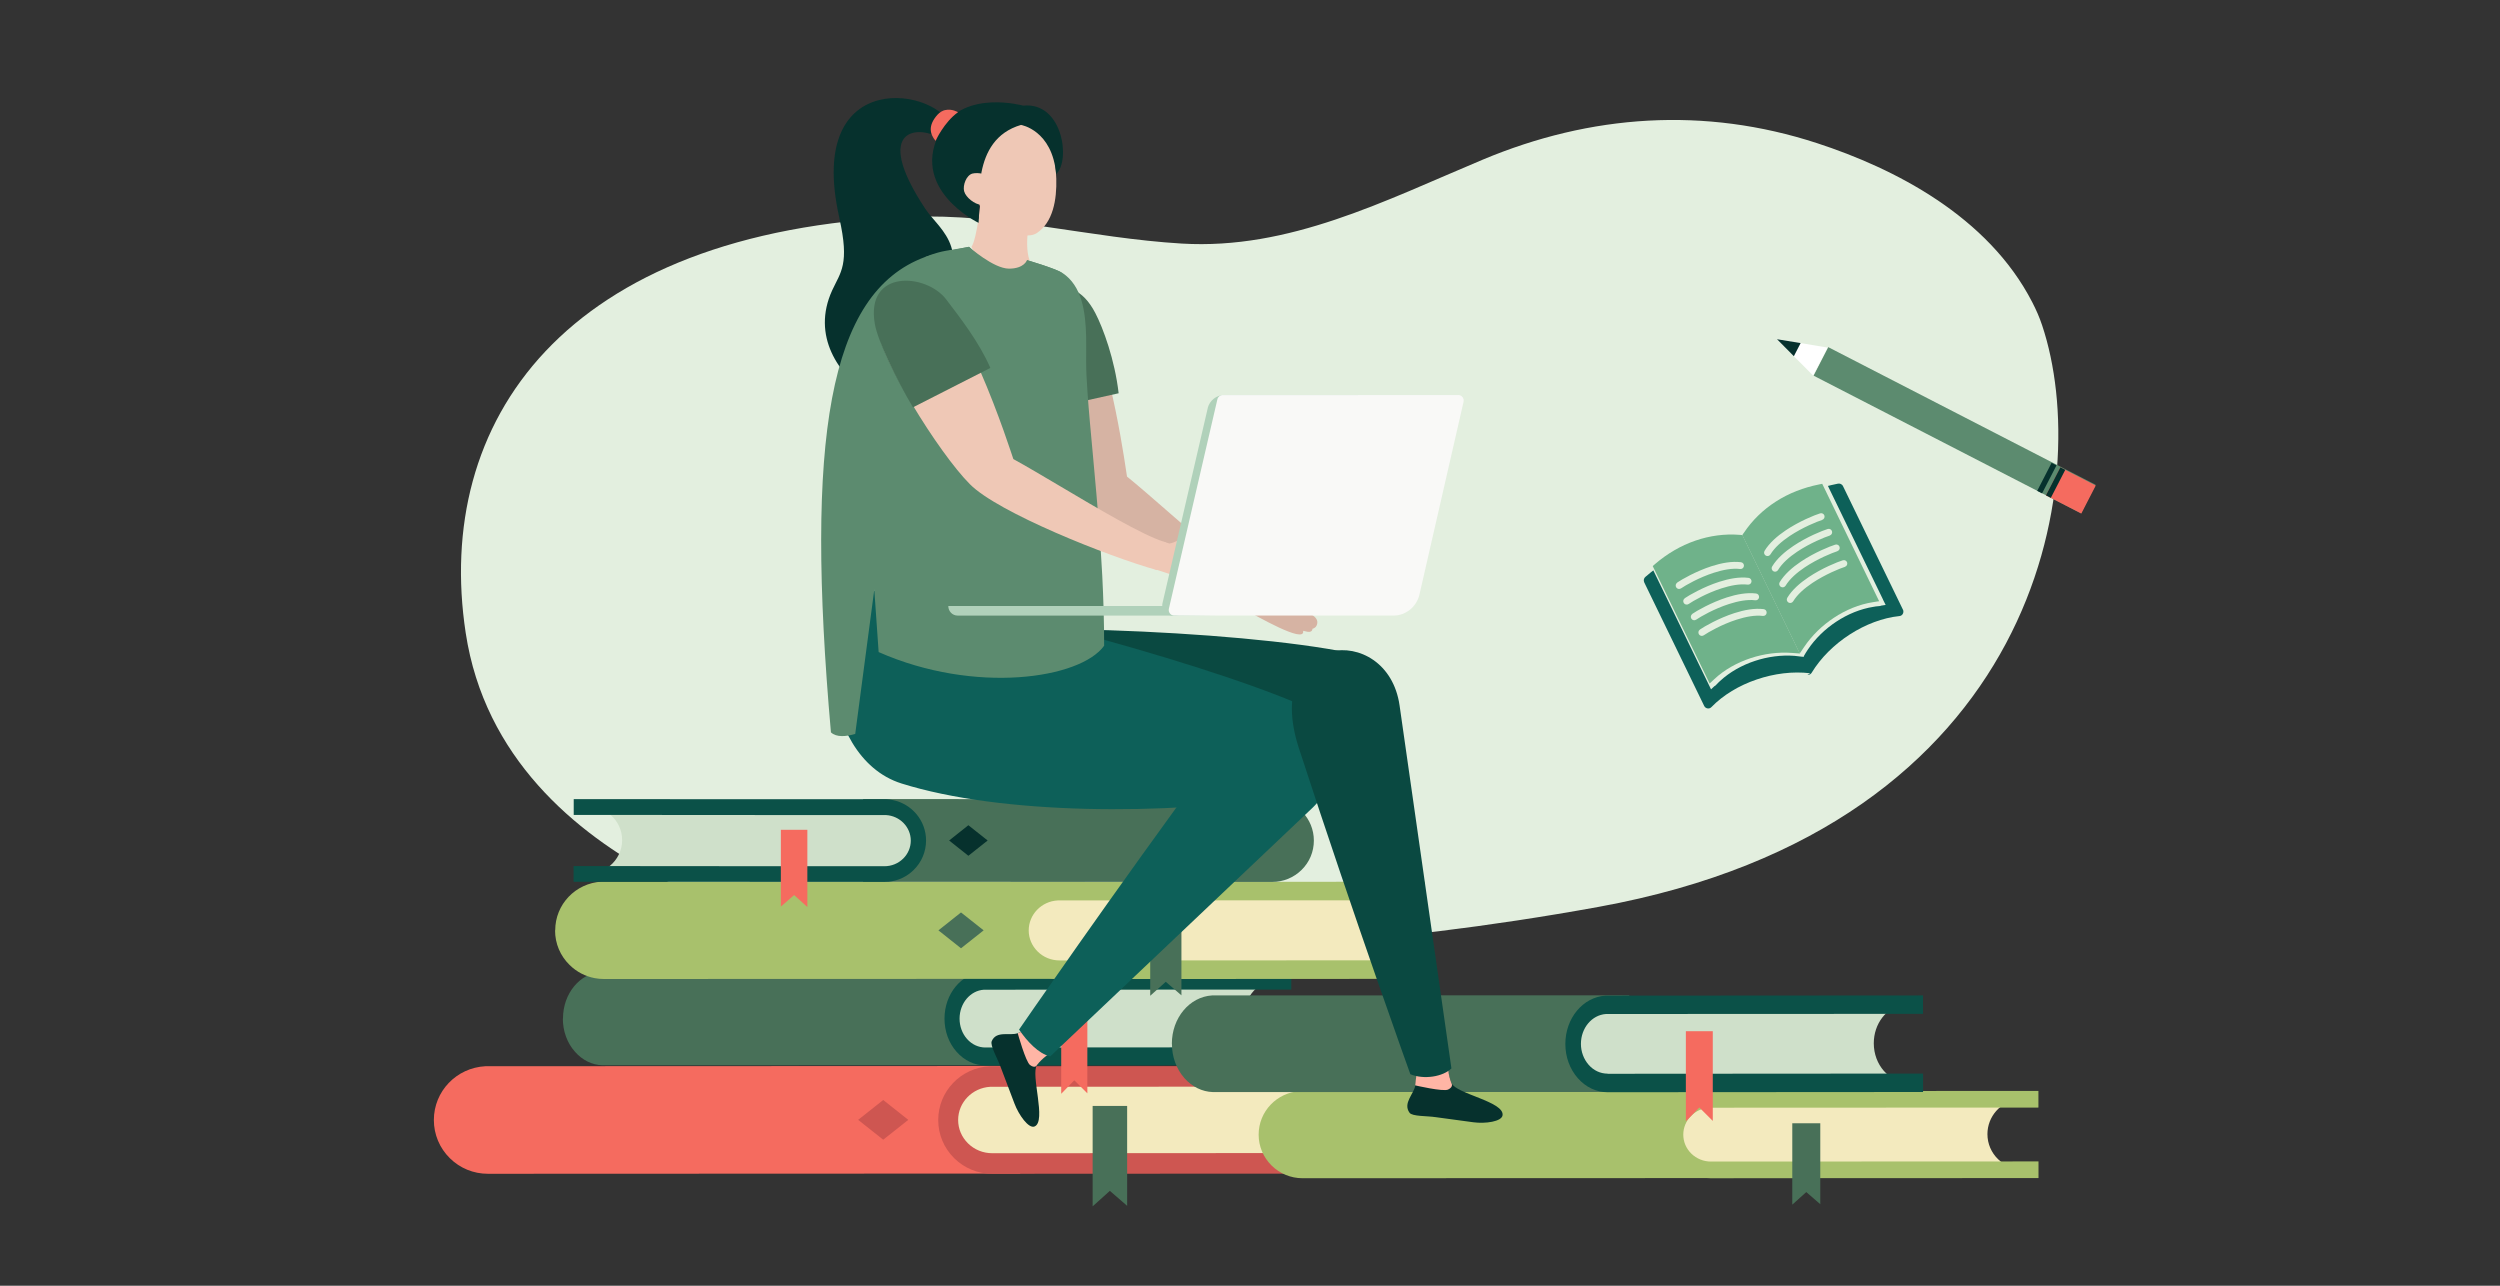
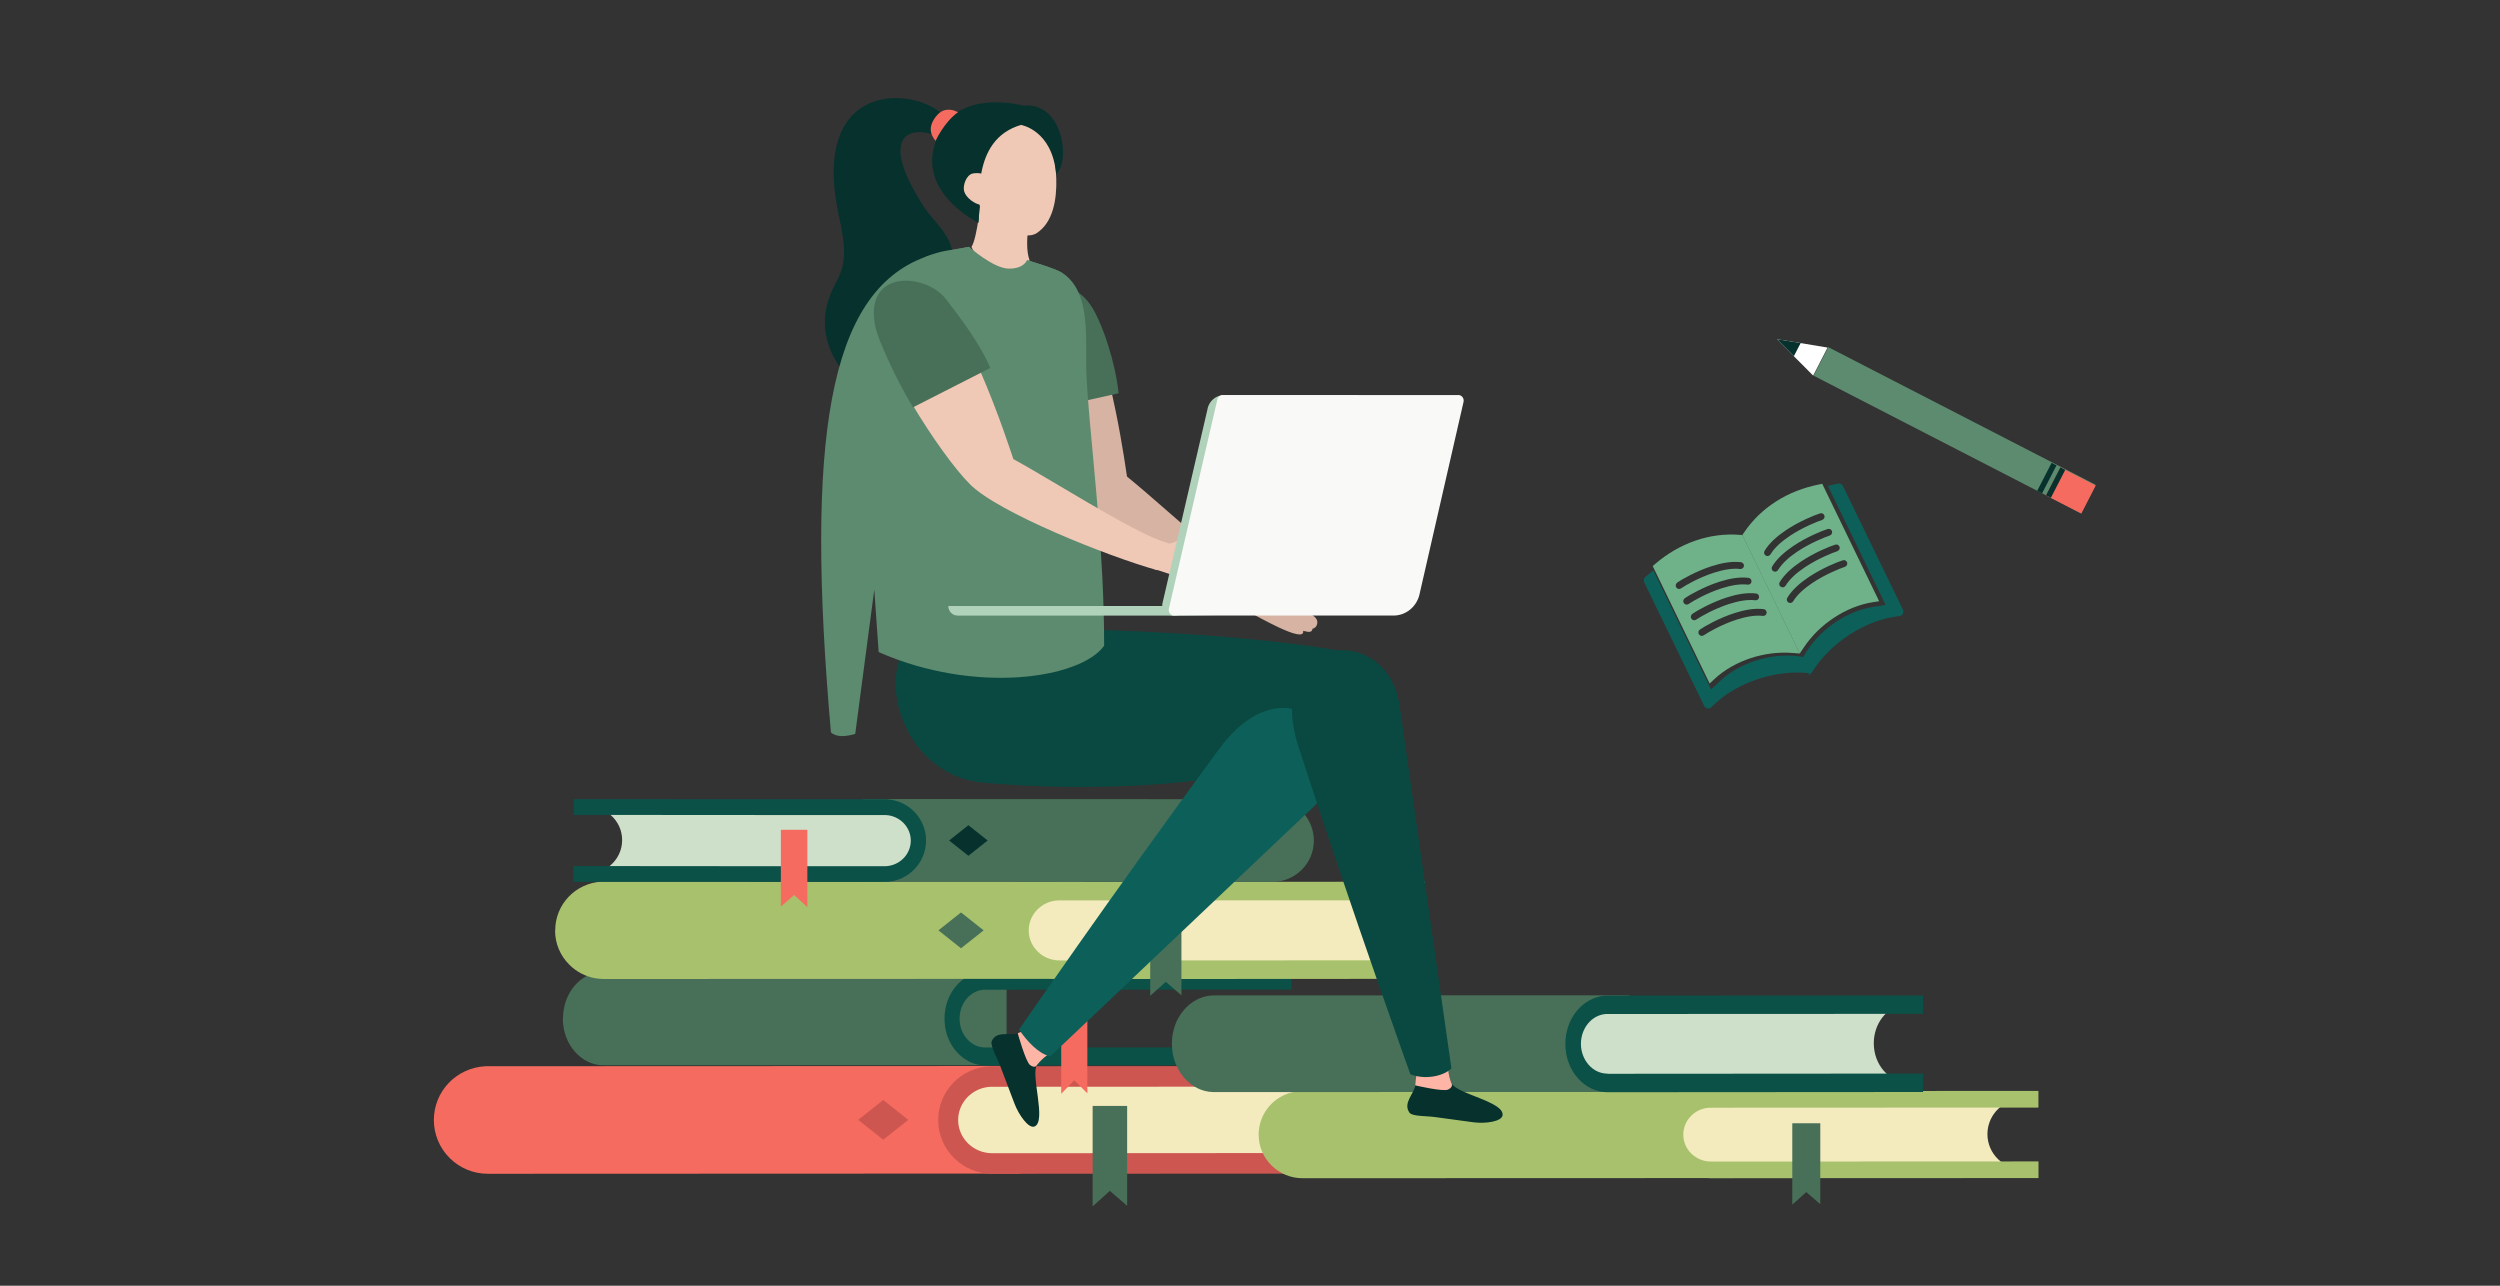
<svg xmlns="http://www.w3.org/2000/svg" id="Warstwa_2" viewBox="0 0 350 180">
  <rect x="0" y="0" width="350" height="180" fill="#333333" stroke="none" />
  <g id="layer_1">
-     <path d="M115.59,131.03s-45.1-7.65-50.39-42.41c-4.49-29.47,13.56-56.29,62.13-58.26,12.88-.52,25.3,2.98,38.11,3.74,15.06.9,28.38-5.98,42.15-11.75,15.1-6.33,31.02-7.46,46.82-2.3,10.75,3.51,23.91,10.19,30.12,22.29.53,1.03,1,2.09,1.37,3.21,7.21,21.58-.07,70.12-62.08,81.41-62.01,11.3-108.23,4.07-108.23,4.07" fill="#e3efdf" stroke-width="0" />
    <path d="M67.96,149.27c-4.08.22-7.22,3.53-7.22,7.53,0,2.02.8,3.93,2.24,5.35,1.43,1.41,3.32,2.18,5.33,2.18l74.52-.03v-15.06s-74.88.03-74.88.03Z" fill="#f56b5f" stroke-width="0" />
    <path d="M192.88,162.8c-3.41,0-6.17-2.73-6.18-6.09,0-3.05,2.27-5.57,5.23-6.03l-53.35.03c-3.25.18-5.83,2.83-5.82,6.09,0,3.37,2.77,6.09,6.18,6.09l54.13-.02v-.07h-.18Z" fill="#f3eabe" fill-rule="evenodd" stroke-width="0" />
    <path d="M138.92,161.45c-1.29,0-2.5-.49-3.4-1.38-.89-.88-1.38-2.04-1.38-3.27,0-2.47,1.98-4.51,4.51-4.65l56.88-.03v-2.88s-56.96.03-56.96.03c-4.08.22-7.22,3.53-7.22,7.53,0,2.02.8,3.93,2.24,5.35,1.43,1.41,3.32,2.18,5.33,2.18l56.61-.03v-2.88s-56.61.03-56.61.03Z" fill="#ce5651" stroke-width="0" />
    <polygon points="152.97 168.89 155.38 166.72 157.8 168.82 157.8 154.83 152.97 154.83 152.97 168.89" fill="#487058" fill-rule="evenodd" stroke-width="0" />
    <polygon points="120.14 156.78 123.65 159.56 127.16 156.78 123.65 154 120.14 156.78" fill="#ce5651" stroke-width="0" />
    <path d="M78.8,142.6c0,1.76.6,3.42,1.7,4.65,1.04,1.18,2.4,1.85,3.85,1.89.06,0,.12,0,.18,0h10.74s22.46-.01,22.46-.01h19.75s3.44-.01,3.44-.01v-2.48s0-8.1,0-8.1v-1.25s0-1.28,0-1.28h-5.97s-4.19,0-4.19,0h-8.27s-3.95,0-3.95,0h-5.56s-25.27.01-25.27.01h-3.43c-3.09.2-5.46,3.07-5.46,6.56Z" fill="#487058" stroke-width="0" />
-     <path d="M178.77,147.83c-2.58,0-4.67-2.37-4.67-5.3,0-2.65,1.71-4.85,3.95-5.24l-40.36.02c-2.46.15-4.41,2.47-4.41,5.3,0,2.93,2.09,5.3,4.67,5.3l40.95-.02v-.06h-.13Z" fill="#cfe0ca" fill-rule="evenodd" stroke-width="0" />
    <path d="M137.95,146.65c-.97,0-1.89-.43-2.57-1.2-.67-.76-1.04-1.77-1.04-2.84,0-2.15,1.5-3.93,3.41-4.05l43.03-.02v-2.51s-43.09.03-43.09.03c-3.09.19-5.46,3.07-5.46,6.55,0,1.76.6,3.42,1.7,4.65,1.08,1.22,2.51,1.9,4.03,1.9l42.83-.03v-2.51s-42.83.03-42.83.03Z" fill="#0b5148" stroke-width="0" />
    <polygon points="148.57 153.13 150.4 151.24 152.23 153.07 152.23 140.89 148.57 140.89 148.57 153.13" fill="#f56b5f" fill-rule="evenodd" stroke-width="0" />
    <path d="M77.71,130.26c0,1.83.72,3.55,2.03,4.83.98.97,2.2,1.6,3.52,1.85.42.08.86.12,1.29.12l63.22-.02h4.1s0-1.28,0-1.28v-9.71s0-1.3,0-1.3v-1.3s0-.03,0-.03h-27.46s0,.01,0,.01h-3.57s-3.63,0-3.63,0h-7.88s-13.83,0-13.83,0h-11.25c-3.69.2-6.52,3.19-6.52,6.81Z" fill="#a8c16c" stroke-width="0" />
    <path d="M197.08,135.68c-3.08,0-5.58-2.46-5.58-5.5,0-2.75,2.05-5.04,4.72-5.44l-48.2.02c-2.94.16-5.26,2.56-5.26,5.5,0,3.04,2.5,5.51,5.58,5.5l48.9-.02v-.06h-.16Z" fill="#f3eabe" fill-rule="evenodd" stroke-width="0" />
    <path d="M148.34,134.46c-1.16,0-2.26-.44-3.07-1.25-.8-.79-1.25-1.84-1.25-2.95,0-2.23,1.79-4.08,4.07-4.2l51.39-.02v-2.6s-51.45.03-51.45.03c-3.69.2-6.52,3.19-6.52,6.8,0,1.83.72,3.55,2.03,4.83,1.29,1.27,3,1.97,4.82,1.97l51.14-.03v-2.6s-51.14.03-51.14.03Z" fill="#a8c16c" stroke-width="0" />
    <polygon points="161.03 139.41 163.21 137.45 165.4 139.35 165.4 128.48 161.03 128.48 161.03 139.41" fill="#487058" fill-rule="evenodd" stroke-width="0" />
    <polygon points="131.38 130.25 134.54 132.76 137.71 130.25 134.54 127.74 131.38 130.25" fill="#487058" stroke-width="0" />
    <path d="M178.39,111.89c3.14.17,5.55,2.71,5.55,5.79,0,1.56-.61,3.02-1.72,4.11-1.1,1.08-2.55,1.68-4.1,1.68l-57.29-.02v-11.58s57.57.02,57.57.02Z" fill="#487058" stroke-width="0" />
    <path d="M82.22,122.29v.05h27.1s3.72.02,3.72.02h7.79s3.01,0,3.01,0c2.62,0,4.75-2.09,4.75-4.68,0-2.5-1.98-4.55-4.48-4.68h-3.27s-7.2,0-7.2,0h-30.55c.91.12,1.73.52,2.39,1.09,1,.86,1.62,2.12,1.62,3.53,0,1.46-.68,2.76-1.74,3.62-.82.66-1.87,1.06-3.01,1.06h-.14Z" fill="#cfe0ca" fill-rule="evenodd" stroke-width="0" />
    <path d="M80.31,123.45h15.18s13.83.01,13.83.01h3.72s4.14,0,4.14,0h6.65c.17,0,.33,0,.5-.02h.07s0,0,0,0c1.33-.13,2.56-.7,3.52-1.65,1.11-1.09,1.72-2.55,1.73-4.11,0-2.79-1.99-5.15-4.7-5.68-.28-.06-.56-.09-.85-.11h-3.27s-7.2,0-7.2,0h-13.34s-9.48-.01-9.48-.01h-10.49s0,0,0,0v2.21s5.16,0,5.16,0l28.15.02h7.2s3.21,0,3.21,0c1.94.11,3.47,1.68,3.47,3.58,0,.94-.38,1.84-1.06,2.51-.7.69-1.63,1.07-2.62,1.07h-3.01s-7.79,0-7.79,0h-3.72s-23.96-.02-23.96-.02h-5.05s0,2.21,0,2.21Z" fill="#0b5148" stroke-width="0" />
    <polygon points="113.03 126.98 111.18 125.31 109.32 126.92 109.32 116.17 113.03 116.17 113.03 126.98" fill="#f56b5f" fill-rule="evenodd" stroke-width="0" />
    <polygon points="138.27 117.67 135.57 119.81 132.88 117.67 135.57 115.53 138.27 117.67" fill="#06312d" stroke-width="0" />
    <path d="M182.06,152.75c-3.31.18-5.85,2.86-5.85,6.1,0,1.64.65,3.18,1.82,4.33,1.16,1.14,2.69,1.77,4.32,1.77l60.36-.02v-12.2s-60.65.02-60.65.02Z" fill="#a8c16c" stroke-width="0" />
    <path d="M283.24,163.71c-2.76,0-5-2.21-5-4.93,0-2.47,1.84-4.52,4.23-4.88l-43.22.02c-2.63.14-4.72,2.3-4.72,4.93,0,2.73,2.24,4.94,5,4.93l43.84-.02v-.05h-.14Z" fill="#f3eabe" fill-rule="evenodd" stroke-width="0" />
    <path d="M239.54,162.62c-1.04,0-2.02-.4-2.76-1.12-.72-.71-1.12-1.65-1.12-2.65,0-2,1.6-3.66,3.65-3.77l46.07-.02v-2.33s-46.13.02-46.13.02c-3.31.18-5.85,2.86-5.85,6.1,0,1.64.65,3.18,1.82,4.33,1.16,1.14,2.69,1.77,4.32,1.77l45.85-.02v-2.33s-45.86.02-45.86.02Z" fill="#a8c16c" stroke-width="0" />
    <polygon points="250.92 168.65 252.88 166.89 254.84 168.59 254.84 157.26 250.92 157.26 250.92 168.65" fill="#487058" fill-rule="evenodd" stroke-width="0" />
    <path d="M164.07,146.14c0,1.82.62,3.52,1.75,4.8,1.07,1.21,2.48,1.9,3.97,1.95.06,0,.12,0,.18,0h11.07s23.16-.01,23.16-.01h20.36s3.54-.01,3.54-.01v-2.56s0-8.35,0-8.35v-1.29s0-1.32,0-1.32h-6.16s-4.32,0-4.32,0h-8.53s-4.07,0-4.07,0h-5.73s-26.06.01-26.06.01h-3.54c-3.18.2-5.63,3.17-5.63,6.76Z" fill="#487058" stroke-width="0" />
    <path d="M267.15,151.53c-2.66,0-4.82-2.45-4.82-5.47,0-2.74,1.77-5,4.08-5.41l-41.63.02c-2.54.16-4.55,2.54-4.54,5.46,0,3.02,2.16,5.47,4.82,5.47l42.23-.02v-.06s-.14,0-.14,0Z" fill="#cfe0ca" fill-rule="evenodd" stroke-width="0" />
    <path d="M225.06,150.31c-1,0-1.95-.44-2.65-1.24-.69-.79-1.08-1.83-1.08-2.93,0-2.22,1.54-4.05,3.51-4.18l44.38-.02v-2.58s-44.44.03-44.44.03c-3.18.2-5.63,3.17-5.63,6.76,0,1.82.62,3.52,1.75,4.8,1.11,1.26,2.59,1.96,4.16,1.96l44.17-.03v-2.58s-44.17.03-44.17.03Z" fill="#0b5148" stroke-width="0" />
-     <polygon points="236.02 156.99 237.91 155.05 239.79 156.93 239.79 144.37 236.02 144.37 236.02 156.99" fill="#f56b5f" fill-rule="evenodd" stroke-width="0" />
    <path d="M128.83,89.23c6.17-2.25,44.35-1.14,60.29,2.21,6.78,1.42,6.22,10.23.12,12.65-16.3,6.47-37.13,6.76-51.48,5.5-12.6-1.11-15.6-17.93-8.93-20.36Z" fill="#0a4941" stroke-width="0" />
    <path d="M144.37,143.96l2.49,3.39s-1.17,1.04-1.67,1.73c-.96,1.33,1.38,7.93-.36,8.63-.82.33-2.2-1.61-2.8-3.2-.56-1.47-1.62-4.24-1.95-5.15-.42-1.16-1.49-2.99-1.24-3.59.66-1.55,2.58-.7,3.65-1.13.92-.37,1.89-.68,1.89-.68Z" fill="#06312d" stroke-width="0" />
    <path d="M147.06,147.42s-1.09.65-1.87,1.67c0,0-.25.57-.99.01-.61-.46-1.72-4.45-1.72-4.45.91-.39,2.74-1.11,2.74-1.11l1.84,3.88Z" fill="#ffb5a5" stroke-width="0" />
-     <path d="M121.11,82.7c6.49-.87,46.88,9.62,61.79,16.33,6.34,2.86,4.01,11.35-2.44,12.4-17.25,2.81-40.47,2.59-54.24-1.74-12.1-3.8-12.12-26.05-5.11-27Z" fill="#0d6059" stroke-width="0" />
    <path d="M183.68,113.16c-21.01,19.92-36.65,34.74-36.65,34.74-1.6-.36-3.24-2.1-4.36-3.76,0,0,12.82-18.66,28.01-39.28,10.01-13.6,21.57.17,13,8.3Z" fill="#0d6059" stroke-width="0" />
    <path d="M198.47,149.91l4.08-.61s.32,1.56.66,2.34c.66,1.51,7.39,2.58,7.15,4.49-.11.9-2.43,1.21-4.07.99-1.52-.2-4.38-.58-5.31-.72-1.18-.18-3.26-.09-3.64-.61-.99-1.35.65-2.68.8-3.84.13-1.01.34-2.04.34-2.04Z" fill="#06312d" stroke-width="0" />
    <path d="M202.69,149.14s.03,1.3.51,2.5c0,0,.36.5-.47.9-.68.33-4.61-.59-4.61-.59.11-1.01.38-3.01.38-3.01l4.18.2Z" fill="#ffb5a5" stroke-width="0" />
    <path d="M195.94,98.76c4.16,29.13,7.26,50.82,7.26,50.82-1.19,1.16-3.84,1.6-5.75.81,0,0-7.61-21.11-15.61-45.66-5.27-16.19,12.4-17.85,14.1-5.97Z" fill="#0a4941" stroke-width="0" />
    <path d="M117.5,30.5c1.48,6.54.18,7.59-1,10.16-5.81,12.73,15.13,21.73,14.34,14.73-.31-2.73-7.93-2.62-1.15-10.92,7.49-9.17,1.86-12.18-.17-15.27-7.72-11.7-.49-11.64,2.08-9.79,1.52,1.1,2,.06,1.69-1.34-1.29-5.7-20.69-9.28-15.78,12.43Z" fill="#06312d" stroke-width="0" />
    <path d="M179.55,81.8c-.71.3-1.5.54-2.26.6.05.48.19,1.08,1.11,1.14.37.02,2.04-1.32,2.08-1.7.07-.67-.55-.24-.93-.04Z" fill="#d6b3a3" stroke-width="0" />
    <path d="M182.3,85.11c-.14-.1-2.2-1.45-3.18-1.94-.82-.42-1.75-.68-2.66-1.2-.05-.01-1.75,2.51-2.12,3.41,1.36.73,8.41,4.83,8.1,2.96-.02-.13,1.24.53,1.31-.32,0,0,.38-.05.56-.42.23-.47.12-.89-.26-1.24-.29-.27-1.34-.94-1.75-1.24Z" fill="#d6b3a3" stroke-width="0" />
    <path d="M157.78,66.71c-.11-.52-2.12-16.12-6.11-23.89-2.11-4.11-9.44-5.35-9.44,2.53,0,5.06,5.66,18.98,8.96,23.69,3.12,4.59,17.3,13.55,23.69,16.67l1.88-3.59c-2.58-1.2-8.47-6.33-13.2-10.46-2.17-1.89-4.22-3.68-5.79-4.95" fill="#d6b3a3" stroke-width="0" />
    <path d="M156.61,55.06c-.54-4.7-2.17-9.13-3.26-11.22-3.6-6.95-9.5-2.29-9.48,2.36.01,3.29-.02,7.58.92,11.49l11.81-2.63Z" fill="#487058" stroke-width="0" />
    <path d="M137.31,25.6c.22,2.1-.56,7.89-1.3,8.96,1.54,3.9,7.62,4.12,8.12,1.86-.88-2.47.29-6.97.31-7.39-1.5.18-6.64-3.02-7.13-3.43Z" fill="#efc8b6" stroke-width="0" />
    <path d="M154.59,90.39c-3.32,4.64-18.08,6.85-31.58.9l-.61-8.75-2.67,20.21c-1.26.37-2.62.51-3.4-.22-3.61-41.05-.34-61.48,13.1-66.52,1.51-.56,6.23-1.46,6.23-1.46,0,0,3.15,3.3,5.32,3.3,2.97,0,2.8-1.43,2.8-1.43,0,0,4,1.17,4.95,1.79,2.74,1.79,3.25,5.43,3.33,8.96.02,1.19,0,2.37,0,3.46,0,1.19.07,2.65.19,4.3.35,5.07,1.14,12.12,1.7,19.9.14,1.91.26,3.86.37,5.84.16,3.19.26,6.46.26,9.72Z" fill="#5c8b6f" stroke-width="0" />
    <path d="M141.26,37.61c-2.17,0-5.6-3.05-5.6-3.05,0,0-2.43.41-3.19.54-1.67.29-3.04.92-3.04.92,5.94,3.25,14.87,11.87,14.87,11.87,0,0,3.84-5.25,4.32-9.74-1.18-.67-4.84-1.73-4.84-1.73,0,0-.39,1.19-2.52,1.19Z" fill="#5c8b6f" stroke-width="0" />
    <path d="M165.89,75.1c-.65.43-1.38.81-2.12,1.01.13.46.38,1.03,1.29.91.36-.05,1.78-1.67,1.75-2.05-.04-.67-.58-.13-.92.13Z" fill="#efc8b6" stroke-width="0" />
    <path d="M166.72,81.21h-.06c-2.07-.53-4.51-1.38-5.27-1.62.21-.96,1.44-3.75,1.49-3.75.99.35,1.94.43,2.83.7,1.04.3,3.3,1.26,3.47,1.32.44.22,1.6.68,1.93.89.43.27.61.65.49,1.13-.08.17-.36.56-1.47.06-1.37-.61-2.19-.87-2.19-.87,0,0,.33.82-.31.93,0,0,.36.69-.33.89,0,0,.01.47-.57.31" fill="#efc8b6" stroke-width="0" />
    <path d="M161.99,79.82c-6.83-1.9-22.33-8.09-26.2-12.03-2.15-2.14-5.42-6.71-8.13-11.27-2.4-4.03-4.38-8.05-4.79-10.39-1.36-7.75,6.06-7.89,8.85-4.23,1.97,2.59,3.86,6.31,5.48,9.98,2.67,6.11,4.55,12.08,4.67,12.39,1.76.96,4.09,2.35,6.55,3.8,5.17,3.07,11.54,6.84,14.46,7.75l.06.02c.09.03.19.06.27.08h0s-1.22,3.85-1.22,3.85v.04Z" fill="#efc8b6" stroke-width="0" />
    <path d="M139.14,17.5c-3.2,1.24-4.32,4.78-3.13,8.06l1.23,3.4c.9,2.47,5.99,4.93,7.91,3.67,4.53-2.98,2.2-12.71,1.65-13.7-1.53-2.76-4.69-2.58-7.67-1.42Z" fill="#efc8b6" stroke-width="0" />
    <path d="M143.24,14.79s-8.16-2.28-11.4,3.25c-4.88,8.33,5.16,13.16,5.16,13.16.3-2.72-1.19-11.62,5.94-13.71,0,0,4.37.7,4.92,6.88,2.07-1.89.92-10.16-4.62-9.58Z" fill="#06312d" stroke-width="0" />
    <path d="M134.99,26.8c.21.83,1.5,1.84,2.35,1.86.11-1.01.32-3.06.3-4.29-.54-.19-1.17-.15-1.5-.07-.85.23-1.38,1.62-1.16,2.5Z" fill="#efc8b6" stroke-width="0" />
    <path d="M132.34,15.4c-.37.09-.76.29-1.12.69-1.33,1.52-1.03,2.69-.24,3.63,0,0,1.18-2.61,3.14-4.01,0,0-.85-.52-1.78-.3Z" fill="#f56b5f" stroke-width="0" />
    <path d="M127.81,57.02c-2.4-4.03-4.92-9.31-5.33-11.64-1.36-7.75,7.19-7.13,9.98-3.47,1.97,2.59,4.58,5.92,6.19,9.6l-10.84,5.52Z" fill="#487058" stroke-width="0" />
    <path d="M132.76,84.84h0c0,.74.58,1.34,1.29,1.34h30.45c.71,0,1.29-.6,1.29-1.34h0s-33.04,0-33.04,0Z" fill="#b0d1ba" stroke-width="0" />
    <path d="M169.09,57.11l-6.35,27.37c-.1.44-.01,1.7,1.57,1.7l25.8-.34v-30.53h-18.69c-1.08-.02-2.05.72-2.34,1.8" fill="#b0d1ba" stroke-width="0" />
    <path d="M204.15,55.31h-32.98c-.34,0-.64.23-.73.57l-6.79,29.31c-.13.5.23.99.73.99h30.71c1.68,0,3.16-1.16,3.61-2.84l6.19-27.05c.13-.5-.23-.99-.73-.99" fill="#f9f9f7" stroke-width="0" />
    <path d="M253.04,94.47h.09s0,0,0,0h0c.09,0,.17-.02.25-.05h0s0,0,0,0h0s0,0,0,0h0s0,0,0,0c.07-.04.14-.09.2-.16h0s0,0,0,0l.05-.07c1.28-2.11,3.17-3.96,5.33-5.36,2.17-1.4,4.61-2.34,6.96-2.58h0c.35-.03.59-.35.55-.7,0-.08-.03-.15-.07-.22l-8.38-17.27c-.14-.29-.46-.42-.75-.34-.32.06-.61.12-.87.19-.17.04-.33.08-.49.12l.57,1.18,7.14,14.72v.02s.37.74.37.74l-.64.1c-.07.04-.15.06-.23.06h0c-.17.01-.34.03-.5.05l-.3.05c-1.87.29-3.68,1.05-5.25,2.09-1.56,1.03-2.95,2.37-3.99,3.93h0c-.19.28-.36.57-.53.86h0s0,.01,0,.01h0s0,0,0,0h0s0,0,0,0h0s0,.01,0,.01h0s0,0,0,0h0s0,.01,0,.01h0s0,0,0,0h0s0,0,0,0h0s0,0,0,0h0s0,0,0,0h0s0,0,0,0h0s0,0,0,0h0s0,.01,0,.01h0s0,.01,0,.01h0s0,.01,0,.01h0s0,0,0,0h0s0,.01,0,.01h0s0,0,0,0h0s0,0,0,0h0s0,0,0,0h0s0,.01,0,.01h0s0,.01,0,.01h0s0,0,0,0h0s0,.01,0,.01h0s0,.01,0,.01h0s0,0,0,0h0s0,0,0,0h-.01s0,0,0,0h0s-.01,0-.01,0h0s-.01,0-.01,0h0s0,0,0,0h-.01s0,0,0,0h0s-.01,0-.01,0h0s-.01,0-.01,0h0s0,0,0,0h-.01s0,0,0,0h0s-.01,0-.01,0h0s0,0,0,0h-.01s0,0,0,0h0s-.01,0-.01,0h-.01s0,0,0,0h0s-.01,0-.01,0h0s0,0,0,0h-.01s0,0,0,0h0s-.01,0-.01,0h0s0,0,0,0h-.01s0,0,0,0h-.01s0,0,0,0h0s0,0,0,0h-.01s0,0,0,0h0s-.01,0-.01,0h0s-.01,0-.01,0h0s0,0,0,0h-.01s0,0,0,0h0s-.01,0-.01,0h0s-.01,0-.01,0h0s0,0,0,0h-.01s0,0,0,0h0s-.01,0-.01,0h0s-.01,0-.01,0h0s0,0,0,0h-.01s0,0,0,0h0s0,0,0,0h0s0,0,0,0h-.01s0,0,0,0h0s-.01,0-.01,0h0s0,0,0,0h-.01s0,0,0,0h-.01s0,0,0,0h0s0,0,0,0h0s0,0,0,0h0s0,0,0,0h0s0,0,0,0h0s0,0,0,0h0s0,0,0,0h0s0,0,0,0h0s0,0,0,0h0s0,0,0,0h0s0,0,0,0h0c-.33-.05-.67-.09-1.01-.12h0c-1.87-.14-3.79.12-5.56.71-1.79.59-3.51,1.54-4.9,2.83l-.2.19c-.13.13-.25.25-.37.38h0c-.06.06-.12.11-.2.14l-.47.44-8.08-16.65c-.12.09-.24.19-.36.28-.23.18-.47.38-.72.6-.24.18-.33.51-.19.8l8.38,17.27c.03.07.08.13.13.19.25.25.65.25.89,0h0c1.65-1.7,3.89-3.04,6.34-3.87,2.43-.83,5.06-1.17,7.5-.87h0Z" fill="#0d6059" stroke-width="0" />
    <path d="M245.09,92.14c-1.87.62-3.68,1.61-5.12,2.97l-.62.58-7.97-16.44.37-.32c1.65-1.41,3.54-2.53,5.6-3.24,2-.69,4.11-.98,6.23-.81l.36.03,8.04,16.58-1.09-.08c-1.95-.15-3.95.12-5.8.73h0ZM234.8,81.58c-.22.15-.27.45-.12.67.15.22.45.27.67.12.61-.42,2.51-1.52,4.6-2.19,1.25-.4,2.56-.66,3.67-.52.26.03.5-.15.53-.42.03-.26-.15-.5-.42-.53-1.27-.16-2.72.11-4.09.55-2.2.71-4.21,1.87-4.85,2.31ZM235.86,83.77c-.22.15-.27.45-.12.67.15.22.45.27.67.12.61-.42,2.51-1.52,4.6-2.19,1.25-.4,2.56-.66,3.67-.52.26.03.5-.15.53-.42.03-.26-.15-.5-.42-.53-1.27-.16-2.72.11-4.09.55-2.2.71-4.21,1.87-4.85,2.31ZM236.92,85.96c-.22.15-.27.45-.12.67.15.22.45.27.67.12.61-.42,2.51-1.52,4.6-2.19,1.25-.4,2.56-.66,3.67-.52.26.03.5-.15.53-.42.03-.26-.15-.5-.42-.53-1.27-.16-2.72.11-4.09.55-2.2.71-4.21,1.87-4.85,2.31ZM237.98,88.15c-.22.15-.27.45-.12.67.15.22.45.27.67.12.61-.42,2.51-1.52,4.6-2.19,1.25-.4,2.56-.66,3.67-.52.26.03.5-.15.53-.42.03-.26-.15-.5-.41-.53-1.27-.16-2.72.11-4.09.55-2.2.71-4.21,1.87-4.85,2.31Z" fill="#6fb28a" fill-rule="evenodd" stroke-width="0" />
    <path d="M244.13,74.61c1.18-1.77,2.71-3.25,4.49-4.39,1.83-1.18,3.88-1.96,6.01-2.39l.48-.1,7.97,16.44-.84.13c-1.96.3-3.86,1.1-5.5,2.19-1.62,1.07-3.08,2.47-4.17,4.1l-.61.9-8.04-16.58.2-.3ZM255.11,72.78c.25-.08.39-.35.31-.6-.08-.25-.35-.39-.6-.31-.75.23-2.9,1.09-4.82,2.38-1.19.8-2.3,1.77-2.96,2.87-.14.23-.06.52.16.66.23.14.52.06.66-.16.58-.96,1.59-1.84,2.68-2.57,1.83-1.22,3.87-2.04,4.57-2.26ZM256.17,74.97c.25-.08.39-.35.31-.6s-.35-.39-.6-.31c-.75.23-2.9,1.09-4.82,2.38-1.19.8-2.3,1.77-2.96,2.87-.14.23-.06.52.16.66.23.14.52.06.66-.16.58-.96,1.59-1.84,2.68-2.57,1.83-1.22,3.87-2.04,4.57-2.26ZM257.23,77.16c.25-.08.39-.35.31-.6-.08-.25-.35-.39-.6-.31-.75.23-2.9,1.09-4.82,2.38-1.19.8-2.3,1.77-2.96,2.87-.14.23-.06.52.16.66.23.14.52.06.66-.16.58-.96,1.59-1.84,2.68-2.57,1.83-1.22,3.87-2.04,4.57-2.26ZM258.29,79.35c.25-.08.39-.35.31-.6-.08-.25-.35-.39-.6-.31-.75.23-2.9,1.09-4.82,2.38-1.19.8-2.3,1.77-2.96,2.87-.14.23-.06.52.16.66.23.14.52.06.66-.16.58-.96,1.59-1.84,2.68-2.57,1.83-1.22,3.87-2.04,4.57-2.26Z" fill="#6fb28a" fill-rule="evenodd" stroke-width="0" />
    <rect x="271.41" y="39.2" width="4.49" height="42.09" transform="translate(94.82 275.96) rotate(-62.76)" fill="#5c8b6f" stroke-width="0" />
    <rect x="287.73" y="65.89" width="4.41" height="5.57" transform="translate(96.15 295.01) rotate(-62.76)" fill="#f56b5f" stroke-width="0" />
    <rect x="285.6" y="67.19" width="4.41" height=".77" transform="translate(95.97 292.52) rotate(-62.76)" fill="#06312d" stroke-width="0" />
    <rect x="284.36" y="66.56" width="4.41" height=".77" transform="translate(95.87 291.08) rotate(-62.76)" fill="#06312d" stroke-width="0" />
    <polygon points="248.78 47.49 252.09 48.03 255.86 48.66 253.84 52.58 251.14 49.87 248.78 47.49" fill="#fff" stroke-width="0" />
    <polygon points="248.78 47.49 252.09 48.03 251.14 49.87 248.78 47.49" fill="#06312d" stroke-width="0" />
    <rect width="350" height="180" fill="none" stroke-width="0" />
  </g>
</svg>